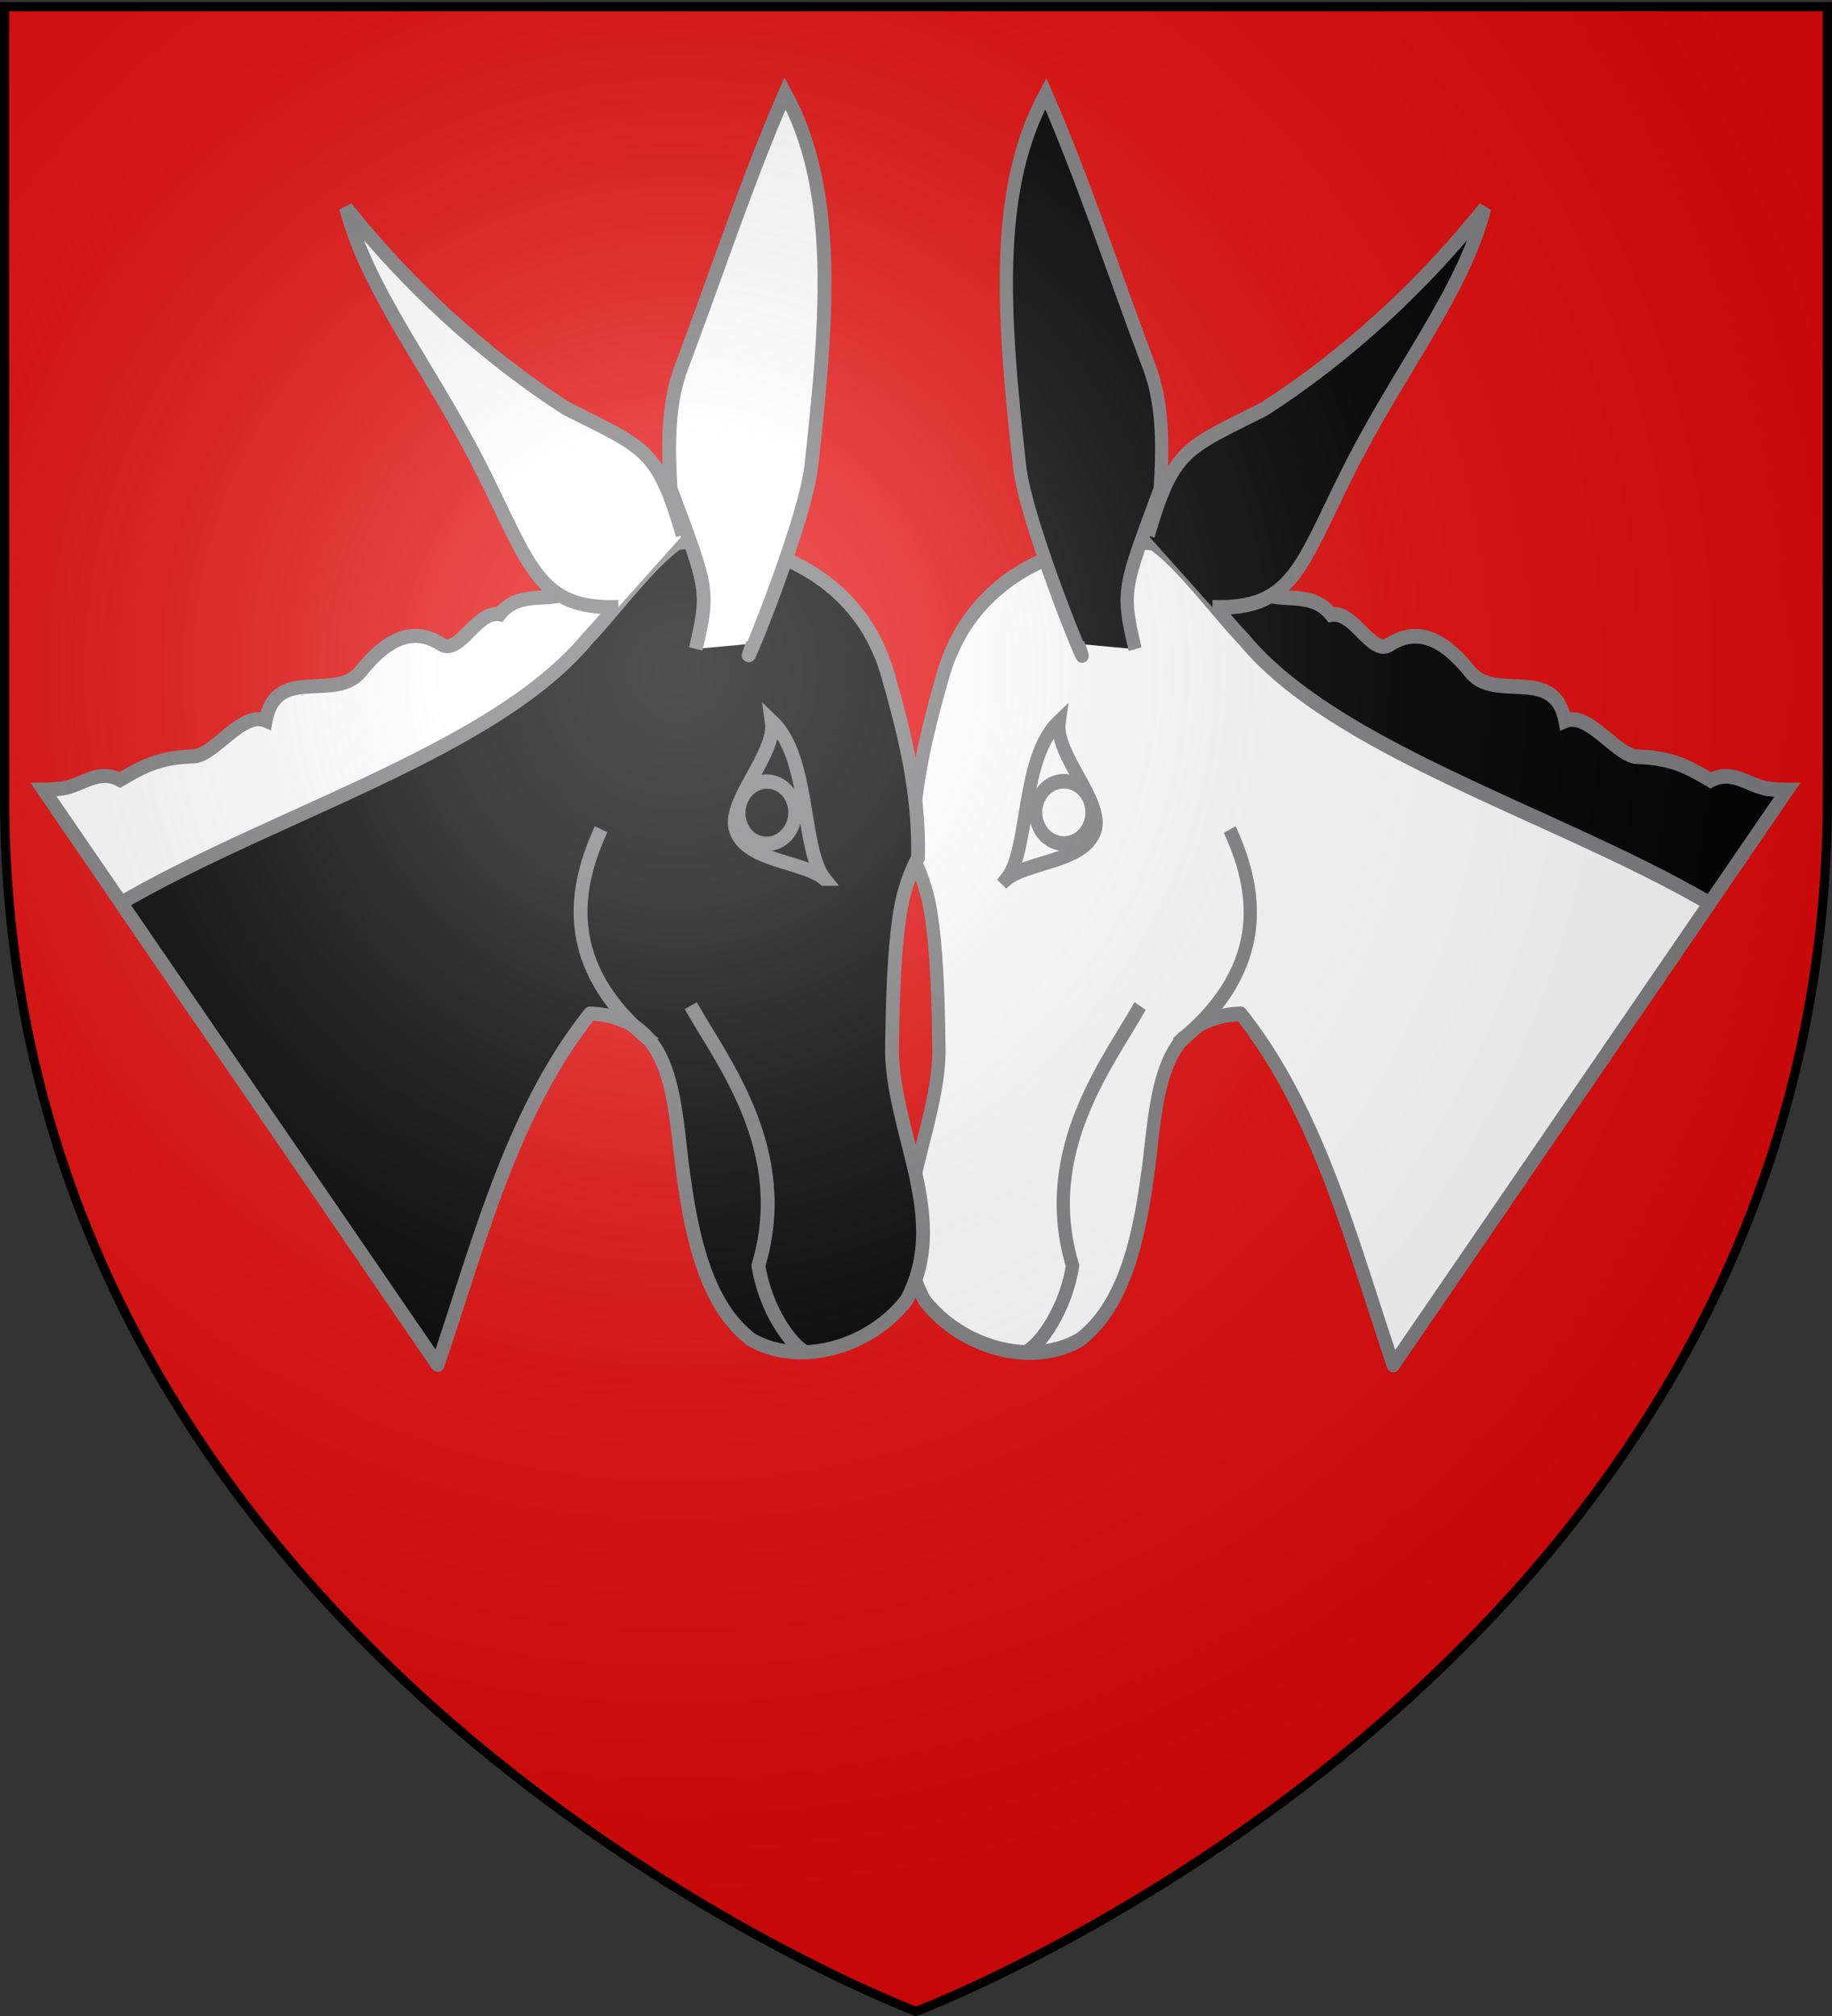
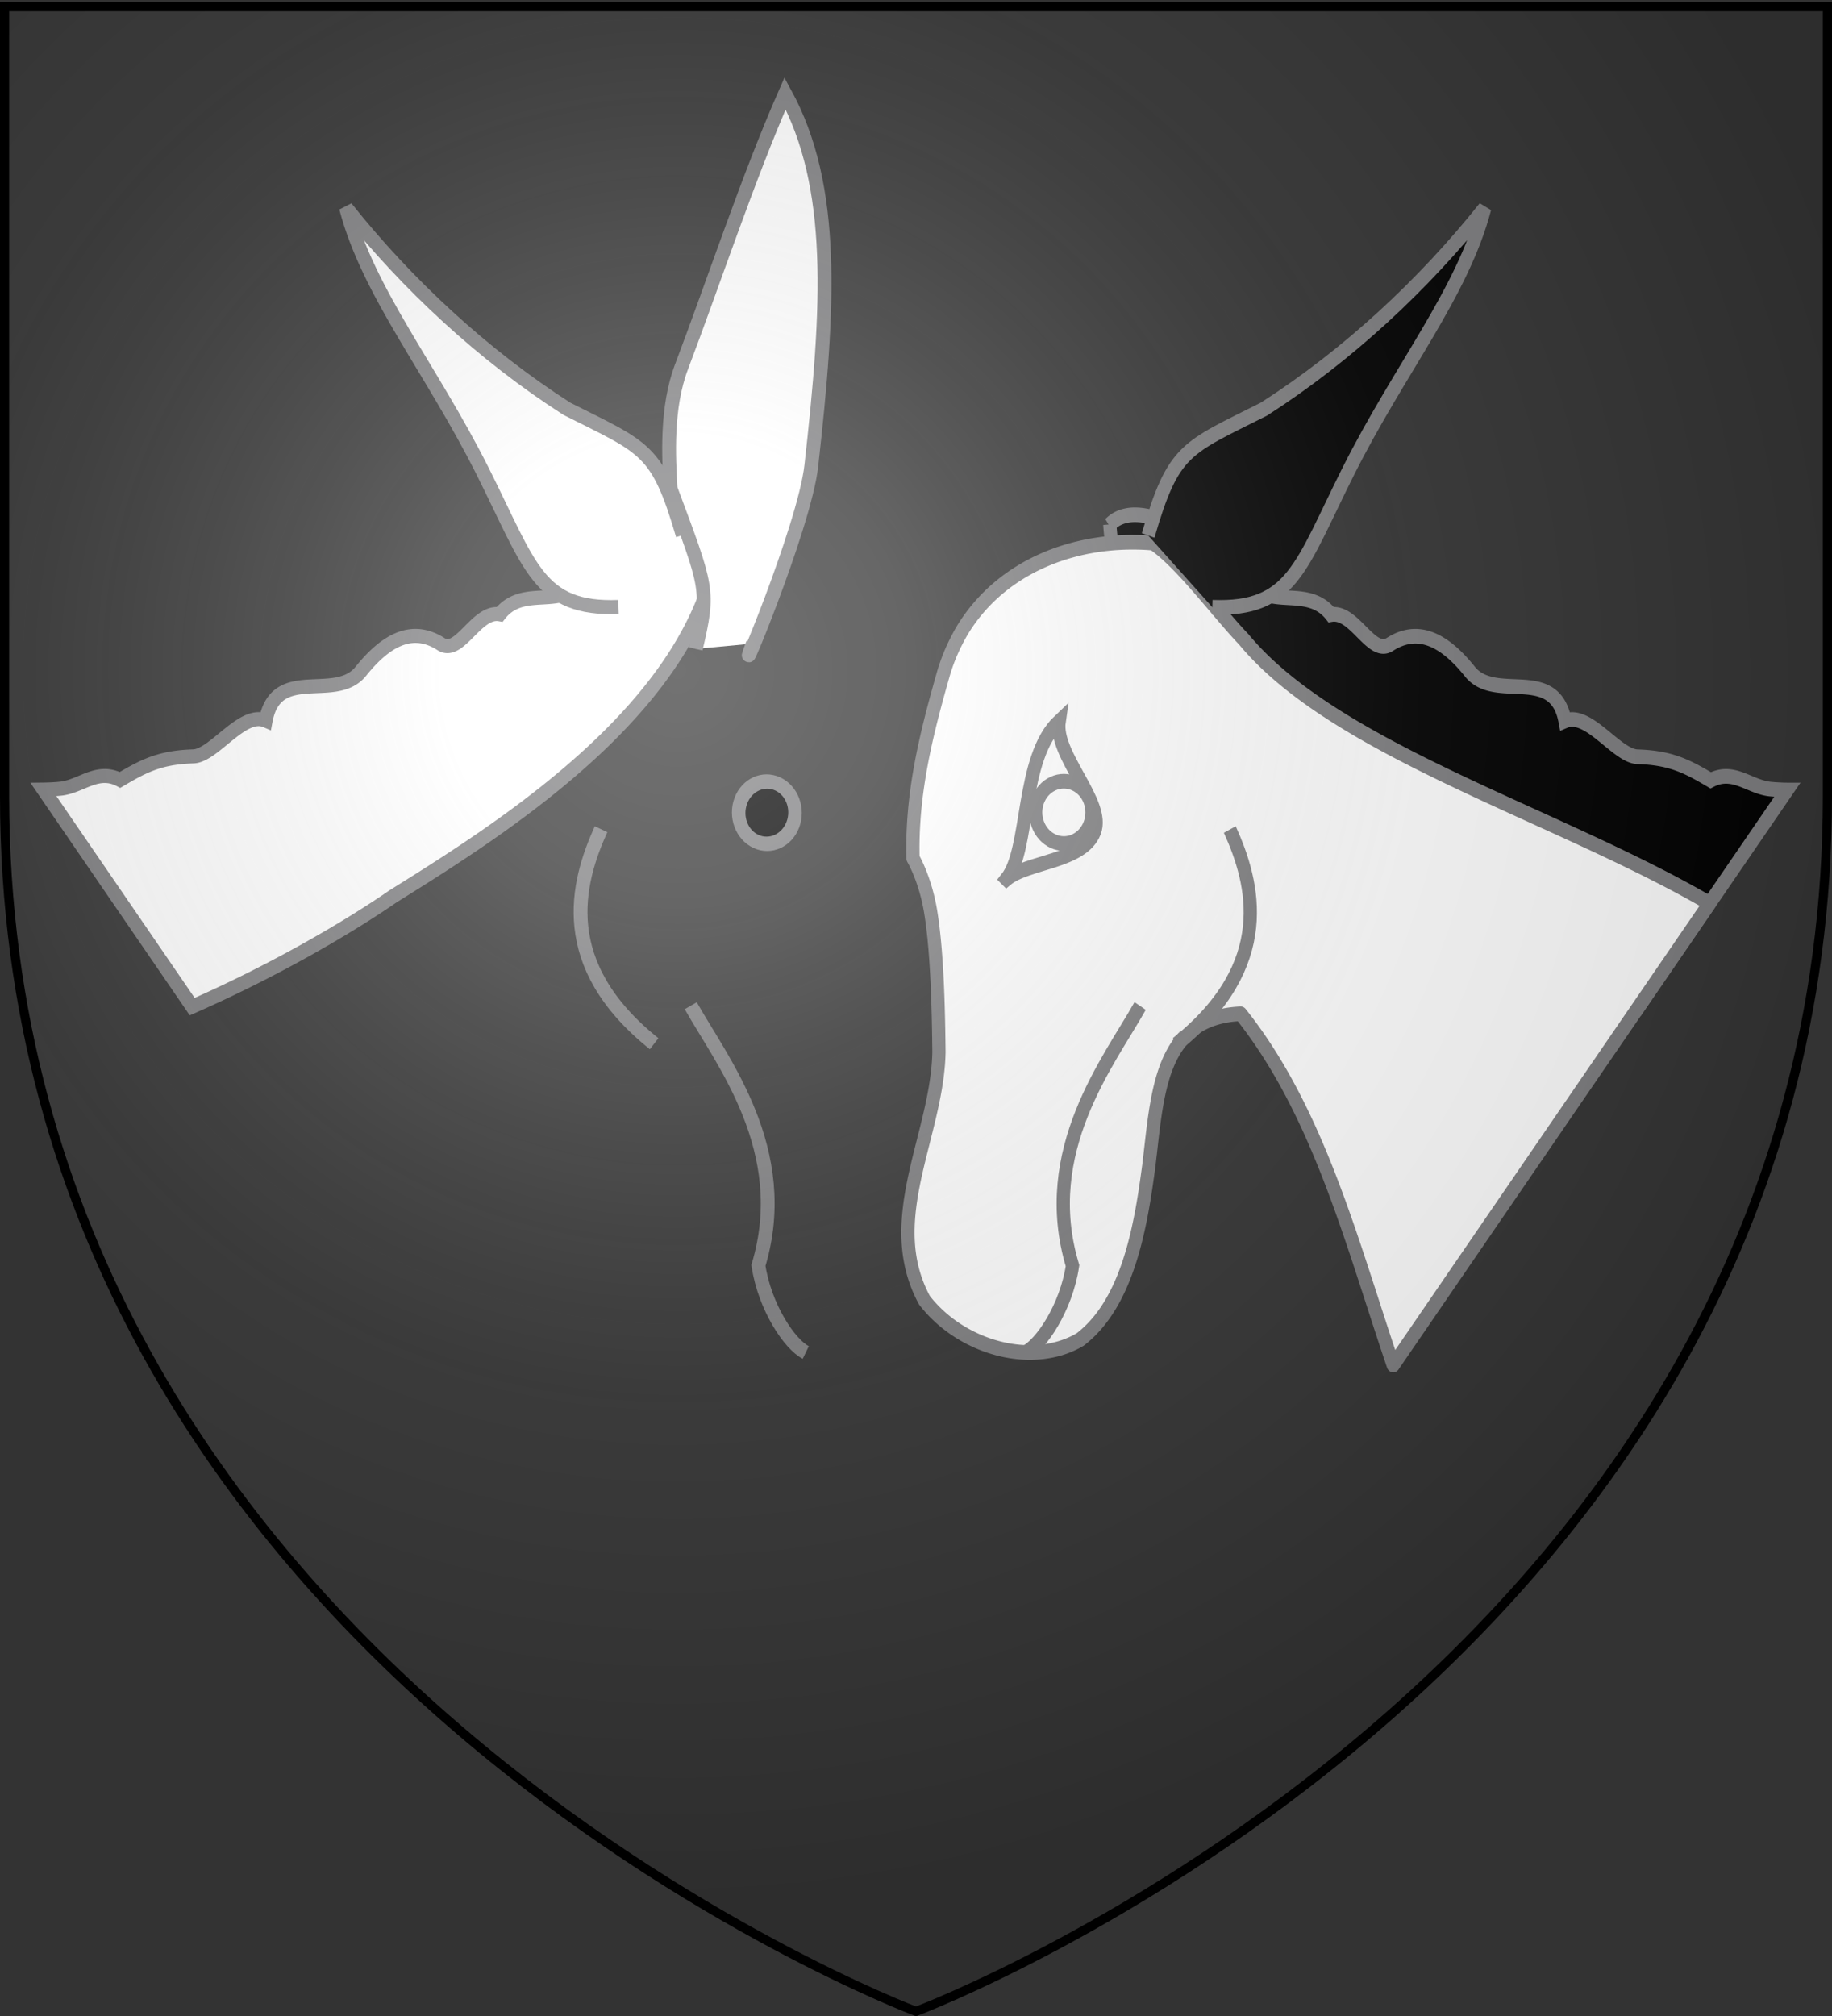
<svg xmlns="http://www.w3.org/2000/svg" xmlns:xlink="http://www.w3.org/1999/xlink" width="600" height="660" version="1.0">
  <rect width="100%" height="100%" fill="#333333" stroke="none" />
  <desc>Flag of Canton of Valais (Wallis)</desc>
  <defs>
    <pattern id="n" width="63.433" height="32.822" patternTransform="translate(706.076 -110.317)" patternUnits="userSpaceOnUse">
      <path d="M1 16.188V1m45.974 15.188v15.634H15.96V16.188M31.467 1v15.188M1 31.822h61.433M1 16.188h61.433" style="fill:none;fill-opacity:1;fill-rule:evenodd;stroke:#000;stroke-width:2;stroke-linecap:square;stroke-linejoin:miter;stroke-miterlimit:4;stroke-dasharray:none;stroke-opacity:1;display:inline" />
    </pattern>
    <pattern xlink:href="#n" id="o" patternTransform="translate(706.076 -110.317)" />
    <pattern xlink:href="#n" id="p" patternTransform="translate(706.076 -110.317)" />
    <pattern xlink:href="#n" id="q" patternTransform="translate(706.076 -110.317)" />
    <pattern xlink:href="#o" id="u" patternTransform="translate(1455.798 -99.233)" />
    <pattern xlink:href="#p" id="s" patternTransform="translate(1455.798 -99.233)" />
    <pattern xlink:href="#q" id="r" patternTransform="translate(1455.798 -99.233)" />
    <pattern xlink:href="#F" id="E" patternTransform="translate(1455.798 -99.233)" />
    <pattern xlink:href="#G" id="D" patternTransform="translate(1455.798 -99.233)" />
    <pattern xlink:href="#H" id="C" patternTransform="translate(1455.798 -99.233)" />
    <pattern xlink:href="#y" id="F" patternTransform="translate(706.076 -110.317)" />
    <pattern xlink:href="#y" id="G" patternTransform="translate(706.076 -110.317)" />
    <pattern xlink:href="#y" id="H" patternTransform="translate(706.076 -110.317)" />
    <pattern id="y" width="63.433" height="32.822" patternTransform="translate(706.076 -110.317)" patternUnits="userSpaceOnUse">
      <path d="M1 16.188V1m45.974 15.188v15.634H15.96V16.188M31.467 1v15.188M1 31.822h61.433M1 16.188h61.433" style="fill:none;fill-opacity:1;fill-rule:evenodd;stroke:#000;stroke-width:2;stroke-linecap:square;stroke-linejoin:miter;stroke-miterlimit:4;stroke-dasharray:none;stroke-opacity:1;display:inline" />
    </pattern>
    <pattern id="aG" width="63.433" height="32.822" patternTransform="translate(706.076 -110.317)" patternUnits="userSpaceOnUse">
      <path d="M1 16.188V1m45.974 15.188v15.634H15.96V16.188M31.467 1v15.188M1 31.822h61.433M1 16.188h61.433" style="fill:none;fill-opacity:1;fill-rule:evenodd;stroke:#000;stroke-width:2;stroke-linecap:square;stroke-linejoin:miter;stroke-miterlimit:4;stroke-dasharray:none;stroke-opacity:1;display:inline" />
    </pattern>
    <pattern xlink:href="#aG" id="aH" patternTransform="translate(706.076 -110.317)" />
    <pattern xlink:href="#aG" id="aI" patternTransform="translate(706.076 -110.317)" />
    <pattern xlink:href="#aG" id="aJ" patternTransform="translate(706.076 -110.317)" />
    <pattern xlink:href="#aH" id="aM" patternTransform="translate(1455.798 -99.233)" />
    <pattern xlink:href="#aI" id="aL" patternTransform="translate(1455.798 -99.233)" />
    <pattern xlink:href="#aJ" id="aK" patternTransform="translate(1455.798 -99.233)" />
    <pattern xlink:href="#aX" id="aW" patternTransform="translate(1455.798 -99.233)" />
    <pattern xlink:href="#aY" id="aV" patternTransform="translate(1455.798 -99.233)" />
    <pattern xlink:href="#aZ" id="aU" patternTransform="translate(1455.798 -99.233)" />
    <pattern xlink:href="#aQ" id="aX" patternTransform="translate(706.076 -110.317)" />
    <pattern xlink:href="#aQ" id="aY" patternTransform="translate(706.076 -110.317)" />
    <pattern xlink:href="#aQ" id="aZ" patternTransform="translate(706.076 -110.317)" />
    <pattern id="aQ" width="63.433" height="32.822" patternTransform="translate(706.076 -110.317)" patternUnits="userSpaceOnUse">
      <path d="M1 16.188V1m45.974 15.188v15.634H15.96V16.188M31.467 1v15.188M1 31.822h61.433M1 16.188h61.433" style="fill:none;fill-opacity:1;fill-rule:evenodd;stroke:#000;stroke-width:2;stroke-linecap:square;stroke-linejoin:miter;stroke-miterlimit:4;stroke-dasharray:none;stroke-opacity:1;display:inline" />
    </pattern>
    <g id="f">
      <path id="e" d="M0 0v1h.5z" transform="rotate(18 3.157 -.5)" />
      <use xlink:href="#e" width="810" height="540" transform="scale(-1 1)" />
    </g>
    <g id="g">
      <use xlink:href="#f" width="810" height="540" transform="rotate(72)" />
      <use xlink:href="#f" width="810" height="540" transform="rotate(144)" />
    </g>
    <g id="j">
      <path id="i" d="M0 0v1h.5z" transform="rotate(18 3.157 -.5)" />
      <use xlink:href="#i" width="810" height="540" transform="scale(-1 1)" />
    </g>
    <g id="k">
      <use xlink:href="#j" width="810" height="540" transform="rotate(72)" />
      <use xlink:href="#j" width="810" height="540" transform="rotate(144)" />
    </g>
    <g id="L">
      <path id="K" d="M0 0v1h.5z" transform="rotate(18 3.157 -.5)" />
      <use xlink:href="#K" width="810" height="540" transform="scale(-1 1)" />
    </g>
    <g id="M">
      <use xlink:href="#L" width="810" height="540" transform="rotate(72)" />
      <use xlink:href="#L" width="810" height="540" transform="rotate(144)" />
    </g>
    <g id="aa">
      <path id="Z" d="M0 0v1h.5z" transform="rotate(18 3.157 -.5)" />
      <use xlink:href="#Z" width="810" height="540" transform="scale(-1 1)" />
    </g>
    <g id="ab">
      <use xlink:href="#aa" width="810" height="540" transform="rotate(72)" />
      <use xlink:href="#aa" width="810" height="540" transform="rotate(144)" />
    </g>
    <g id="an">
      <path id="am" d="M0 0v1h.5z" transform="rotate(18 3.157 -.5)" />
      <use xlink:href="#am" width="810" height="540" transform="scale(-1 1)" />
    </g>
    <g id="ao">
      <use xlink:href="#an" width="810" height="540" transform="rotate(72)" />
      <use xlink:href="#an" width="810" height="540" transform="rotate(144)" />
    </g>
    <g id="aC">
-       <path id="aB" d="M0 0v1h.5z" transform="rotate(18 3.157 -.5)" />
+       <path id="aB" d="M0 0h.5z" transform="rotate(18 3.157 -.5)" />
      <use xlink:href="#aB" width="810" height="540" transform="scale(-1 1)" />
    </g>
    <g id="aD">
      <use xlink:href="#aC" width="810" height="540" transform="rotate(72)" />
      <use xlink:href="#aC" width="810" height="540" transform="rotate(144)" />
    </g>
    <g id="bd">
      <path id="bc" d="M0 0v1h.5z" transform="rotate(18 3.157 -.5)" />
      <use xlink:href="#bc" width="810" height="540" transform="scale(-1 1)" />
    </g>
    <g id="be">
      <use xlink:href="#bd" width="810" height="540" transform="rotate(72)" />
      <use xlink:href="#bd" width="810" height="540" transform="rotate(144)" />
    </g>
    <g id="bh">
      <path id="bg" d="M0 0v1h.5z" transform="rotate(18 3.157 -.5)" />
      <use xlink:href="#bg" width="810" height="540" transform="scale(-1 1)" />
    </g>
    <g id="bi">
      <use xlink:href="#bh" width="810" height="540" transform="rotate(72)" />
      <use xlink:href="#bh" width="810" height="540" transform="rotate(144)" />
    </g>
    <radialGradient xlink:href="#a" id="bI" cx="221.445" cy="226.331" r="300" fx="221.445" fy="226.331" gradientTransform="matrix(1.353 0 0 1.349 -77.63 -85.747)" gradientUnits="userSpaceOnUse" />
    <linearGradient id="a">
      <stop offset="0" style="stop-color:white;stop-opacity:.314" />
      <stop offset=".19" style="stop-color:white;stop-opacity:.251" />
      <stop offset=".6" style="stop-color:#6b6b6b;stop-opacity:.125" />
      <stop offset="1" style="stop-color:black;stop-opacity:.125" />
    </linearGradient>
  </defs>
  <g style="display:inline">
-     <path d="M300 658.5s298.5-112.32 298.5-397.772V2.176H1.5v258.552C1.5 546.18 300 658.5 300 658.5" style="fill:#e20909;fill-opacity:1;fill-rule:evenodd;stroke:none;stroke-width:1px;stroke-linecap:butt;stroke-linejoin:miter;stroke-opacity:1" />
    <path d="M0 0h600v660H0z" style="fill:none;stroke:none" transform="matrix(-1 0 0 1 600 0)" />
    <g style="stroke:#7e7e80;stroke-opacity:1">
      <g style="stroke:#7e7e80;stroke-opacity:1">
        <g style="stroke:#7e7e80;stroke-opacity:1" transform="matrix(.806 -1.176 1.065 .893 -41.897 438.486)">
          <path d="M327.619 132.69c-28.96 25.272-21.583 81.54-17.168 113.868 1.203 13.298 4.575 33.478 10.271 53.95h60.407a53 53 0 0 1-2.348-3.424c-2.743-4.393-1.817-9.978-7.288-12.815-1.06-6.61-1.948-10.815-6.7-17.462-2.978-4.164.822-15.695-4.403-18.929 8.43-9.64-7.228-15.97-5.38-25.19 1.968-9.824-.043-16.337-7.093-19.27-4.862-2.024.77-11.46-3.423-15.457 1.712-8.111-7.513-12.314-6.506-19.076 1.662-11.16.17-34.29-10.37-36.195z" style="fill:#000;fill-opacity:1;fill-rule:evenodd;stroke:#7e7e80;stroke-width:3.247;stroke-linecap:butt;stroke-linejoin:miter;stroke-miterlimit:4;stroke-dasharray:none;stroke-opacity:1" />
          <path d="M287.413 118.017c-1.126.053-2.243.186-3.375.342a39 39 0 0 0-7.777 1.908c-13.206 4.724-25.605 9.661-36.83 18.635 0 0-1.826 5.146-6.8 10.565-6.557 7.145-17.283 15.507-23.624 20.445-14.99 10.852-38.246 11.07-46.027 30.375-2.99 13.698 4.156 30.151 16.141 35.657 13.58 4.445 28.969-3.278 40.989-9.88 13.917-7.871 27.71-17.718 40.401-2.348-5.761 28.457-24.184 52.581-39.472 76.792H349.58c-6.943-41.832-28.436-93.568-22.401-126.34.865-8.31 4.344-22.435 3.57-30.521-10.276-15.874-26.44-26.433-43.336-25.63" style="fill:#fff;fill-opacity:1;fill-rule:nonzero;stroke:#7e7e80;stroke-width:3.247;stroke-linecap:round;stroke-linejoin:round;stroke-miterlimit:4;stroke-dasharray:none;stroke-dashoffset:0;stroke-opacity:1" />
          <path d="M328.184 163.794c11.362 16.03 20.142 11.782 44.244 8.35 25.7-3.66 48.494-1.558 66.72-8.578-22.54-1.637-46.445-7.064-68.285-16.21-18.639-10.034-20.38-12.38-39.502-5.714" style="fill:#000;fill-opacity:1;fill-rule:evenodd;stroke:#7e7e80;stroke-width:3.247;stroke-linecap:butt;stroke-linejoin:miter;stroke-miterlimit:4;stroke-dasharray:none;stroke-opacity:1" />
-           <path d="M301.803 142.458c-7.01 12.074 12.747-25.465 22.731-35.18 25.528-24.839 45.727-42.196 69.749-44.739-9.327 18.359-22.77 39.215-33.013 56.855-4.9 8.439-14.008 14.529-19.896 18.396-23.202 6.112-23.657 5.924-32.054 16.52" style="fill:#000;fill-opacity:1;fill-rule:evenodd;stroke:#7e7e80;stroke-width:3.247;stroke-linecap:butt;stroke-linejoin:miter;stroke-miterlimit:4;stroke-dasharray:none;stroke-opacity:1" />
          <path d="M245.699 215.277c28.648 8.715 39.897-6.383 45.78-18.34M168.642 226.975c3.732 2.04 14.03 1.999 22.402-2.395 15.205-22.153 41.603-20.208 55.943-21.544M249.603 159.95c8.773.643 23.424-13.502 35.701-10.82-6.779 3.583-7.478 19.955-14.239 21.668-7.107 1.801-15.254-9.118-21.462-10.847z" style="fill:#fff;fill-opacity:1;fill-rule:evenodd;stroke:#7e7e80;stroke-width:3.247;stroke-linecap:butt;stroke-linejoin:miter;stroke-miterlimit:4;stroke-dasharray:none;stroke-opacity:1" />
          <circle cx="-346.188" cy="-173.446" r="3.157" style="fill:#fff;fill-opacity:1;stroke:#7e7e80;stroke-width:1.484;stroke-miterlimit:4;stroke-dasharray:none;stroke-opacity:1" transform="scale(2.188)rotate(30.142 -571.155 822.205)" />
        </g>
        <g style="fill:#fff;stroke:#7e7e80;stroke-opacity:1" transform="matrix(-.763 -1.021 -1.008 .775 625.326 464.794)">
          <path d="M368.494 107.156c-33.516 28.91-27.857 89.992-24.41 125.077.734 14.46 3.575 36.333 8.999 58.419l67.49-2.765a52 52 0 0 1-2.466-3.63c-2.863-4.67-1.572-10.808-7.554-13.654-.88-7.168-1.68-11.716-6.685-18.754-3.135-4.409 1.64-17.17-4.05-20.46 9.862-10.91-7.34-17.101-4.854-27.25 2.65-10.814.703-17.831-7.039-20.71-5.339-1.986 1.386-12.544-3.115-16.715 2.286-8.932-7.828-13.097-6.392-20.524 2.369-12.257 1.763-37.437-9.924-39.034z" style="fill:#fff;fill-opacity:1;fill-rule:evenodd;stroke:#7e7e80;stroke-width:3.583;stroke-linecap:butt;stroke-linejoin:miter;stroke-miterlimit:4;stroke-dasharray:none;stroke-opacity:1" />
-           <path d="M324.248 92.98c-1.261.11-2.516.305-3.787.527a47 47 0 0 0-8.777 2.439c-14.971 5.761-29.05 11.717-42.005 22.027 0 0-2.276 5.7-8.081 11.843-7.655 8.1-20.023 17.717-27.334 23.398-17.246 12.53-43.24 13.834-52.819 35.262-3.97 15.089 3.259 32.72 16.397 38.182 14.967 4.23 32.516-4.904 46.248-12.66 15.91-9.229 31.773-20.609 45.247-4.412-7.744 31.326-29.434 58.501-47.627 85.628l143.615-5.883c-5.837-45.343-27.474-100.832-19.227-136.88 1.348-9.11 5.884-24.688 5.39-33.479-10.752-16.856-28.327-27.642-47.24-25.993" style="fill:#000;fill-opacity:1;fill-rule:nonzero;stroke:#7e7e80;stroke-width:3.583;stroke-linecap:round;stroke-linejoin:round;stroke-miterlimit:4;stroke-dasharray:none;stroke-dashoffset:0;stroke-opacity:1" />
          <path d="M367.697 141.082c11.959 16.977 21.963 11.938 49.05 7.089 28.88-5.17 54.252-3.92 74.937-12.417-25.107-.755-51.567-5.585-75.547-14.57-20.365-10.098-22.202-12.578-43.873-4.428" style="fill:#fff;fill-opacity:1;fill-rule:evenodd;stroke:#7e7e80;stroke-width:3.583;stroke-linecap:butt;stroke-linejoin:miter;stroke-miterlimit:4;stroke-dasharray:none;stroke-opacity:1" />
          <path d="M339.203 119c-8.387 13.5 15.41-28.38 27.012-39.44 29.662-28.282 53.027-48.152 79.982-52.027-11.263 20.465-27.24 43.846-39.495 63.57-5.862 9.435-16.318 16.5-23.074 20.99-26.203 7.733-26.703 7.55-36.571 19.5" style="fill:#fff;fill-opacity:1;fill-rule:evenodd;stroke:#7e7e80;stroke-width:3.583;stroke-linecap:butt;stroke-linejoin:miter;stroke-miterlimit:4;stroke-dasharray:none;stroke-opacity:1" />
          <path d="M273.175 201.052c31.608 8.202 44.869-8.793 51.992-22.114M186.545 217.348c4.076 2.056 15.584 1.539 25.14-3.64 18.004-24.877 47.409-23.962 63.491-26.076" style="fill:none;fill-opacity:1;fill-rule:evenodd;stroke:#7e7e80;stroke-width:3.583;stroke-linecap:butt;stroke-linejoin:miter;stroke-miterlimit:4;stroke-dasharray:none;stroke-opacity:1" />
-           <path d="M280.078 140.482c9.773.3 26.791-15.81 40.385-13.445-7.738 4.222-9.272 22.124-16.904 24.304-8.023 2.291-16.625-9.255-23.48-10.859z" style="fill:#000;fill-opacity:1;fill-rule:evenodd;stroke:#7e7e80;stroke-width:3.583;stroke-linecap:butt;stroke-linejoin:miter;stroke-miterlimit:4;stroke-dasharray:none;stroke-opacity:1" />
          <ellipse cx="332.641" cy="-18.642" rx="7.401" ry="7.862" style="fill:#000;fill-opacity:1;stroke:#7e7e80;stroke-width:3.586;stroke-miterlimit:4;stroke-dasharray:none;stroke-opacity:1" transform="matrix(.88 .475 -.528 .849 0 0)" />
        </g>
      </g>
    </g>
  </g>
  <path d="M300 658.5s298.5-112.32 298.5-397.772V2.176H1.5v258.552C1.5 546.18 300 658.5 300 658.5" style="opacity:1;fill:url(#bI);fill-opacity:1;fill-rule:evenodd;stroke:none;stroke-width:1px;stroke-linecap:butt;stroke-linejoin:miter;stroke-opacity:1" />
  <path d="M300 658.5S1.5 546.18 1.5 260.728V2.176h597v258.552C598.5 546.18 300 658.5 300 658.5z" style="opacity:1;fill:none;fill-opacity:1;fill-rule:evenodd;stroke:#000;stroke-width:3;stroke-linecap:butt;stroke-linejoin:miter;stroke-miterlimit:4;stroke-dasharray:none;stroke-opacity:1" />
</svg>